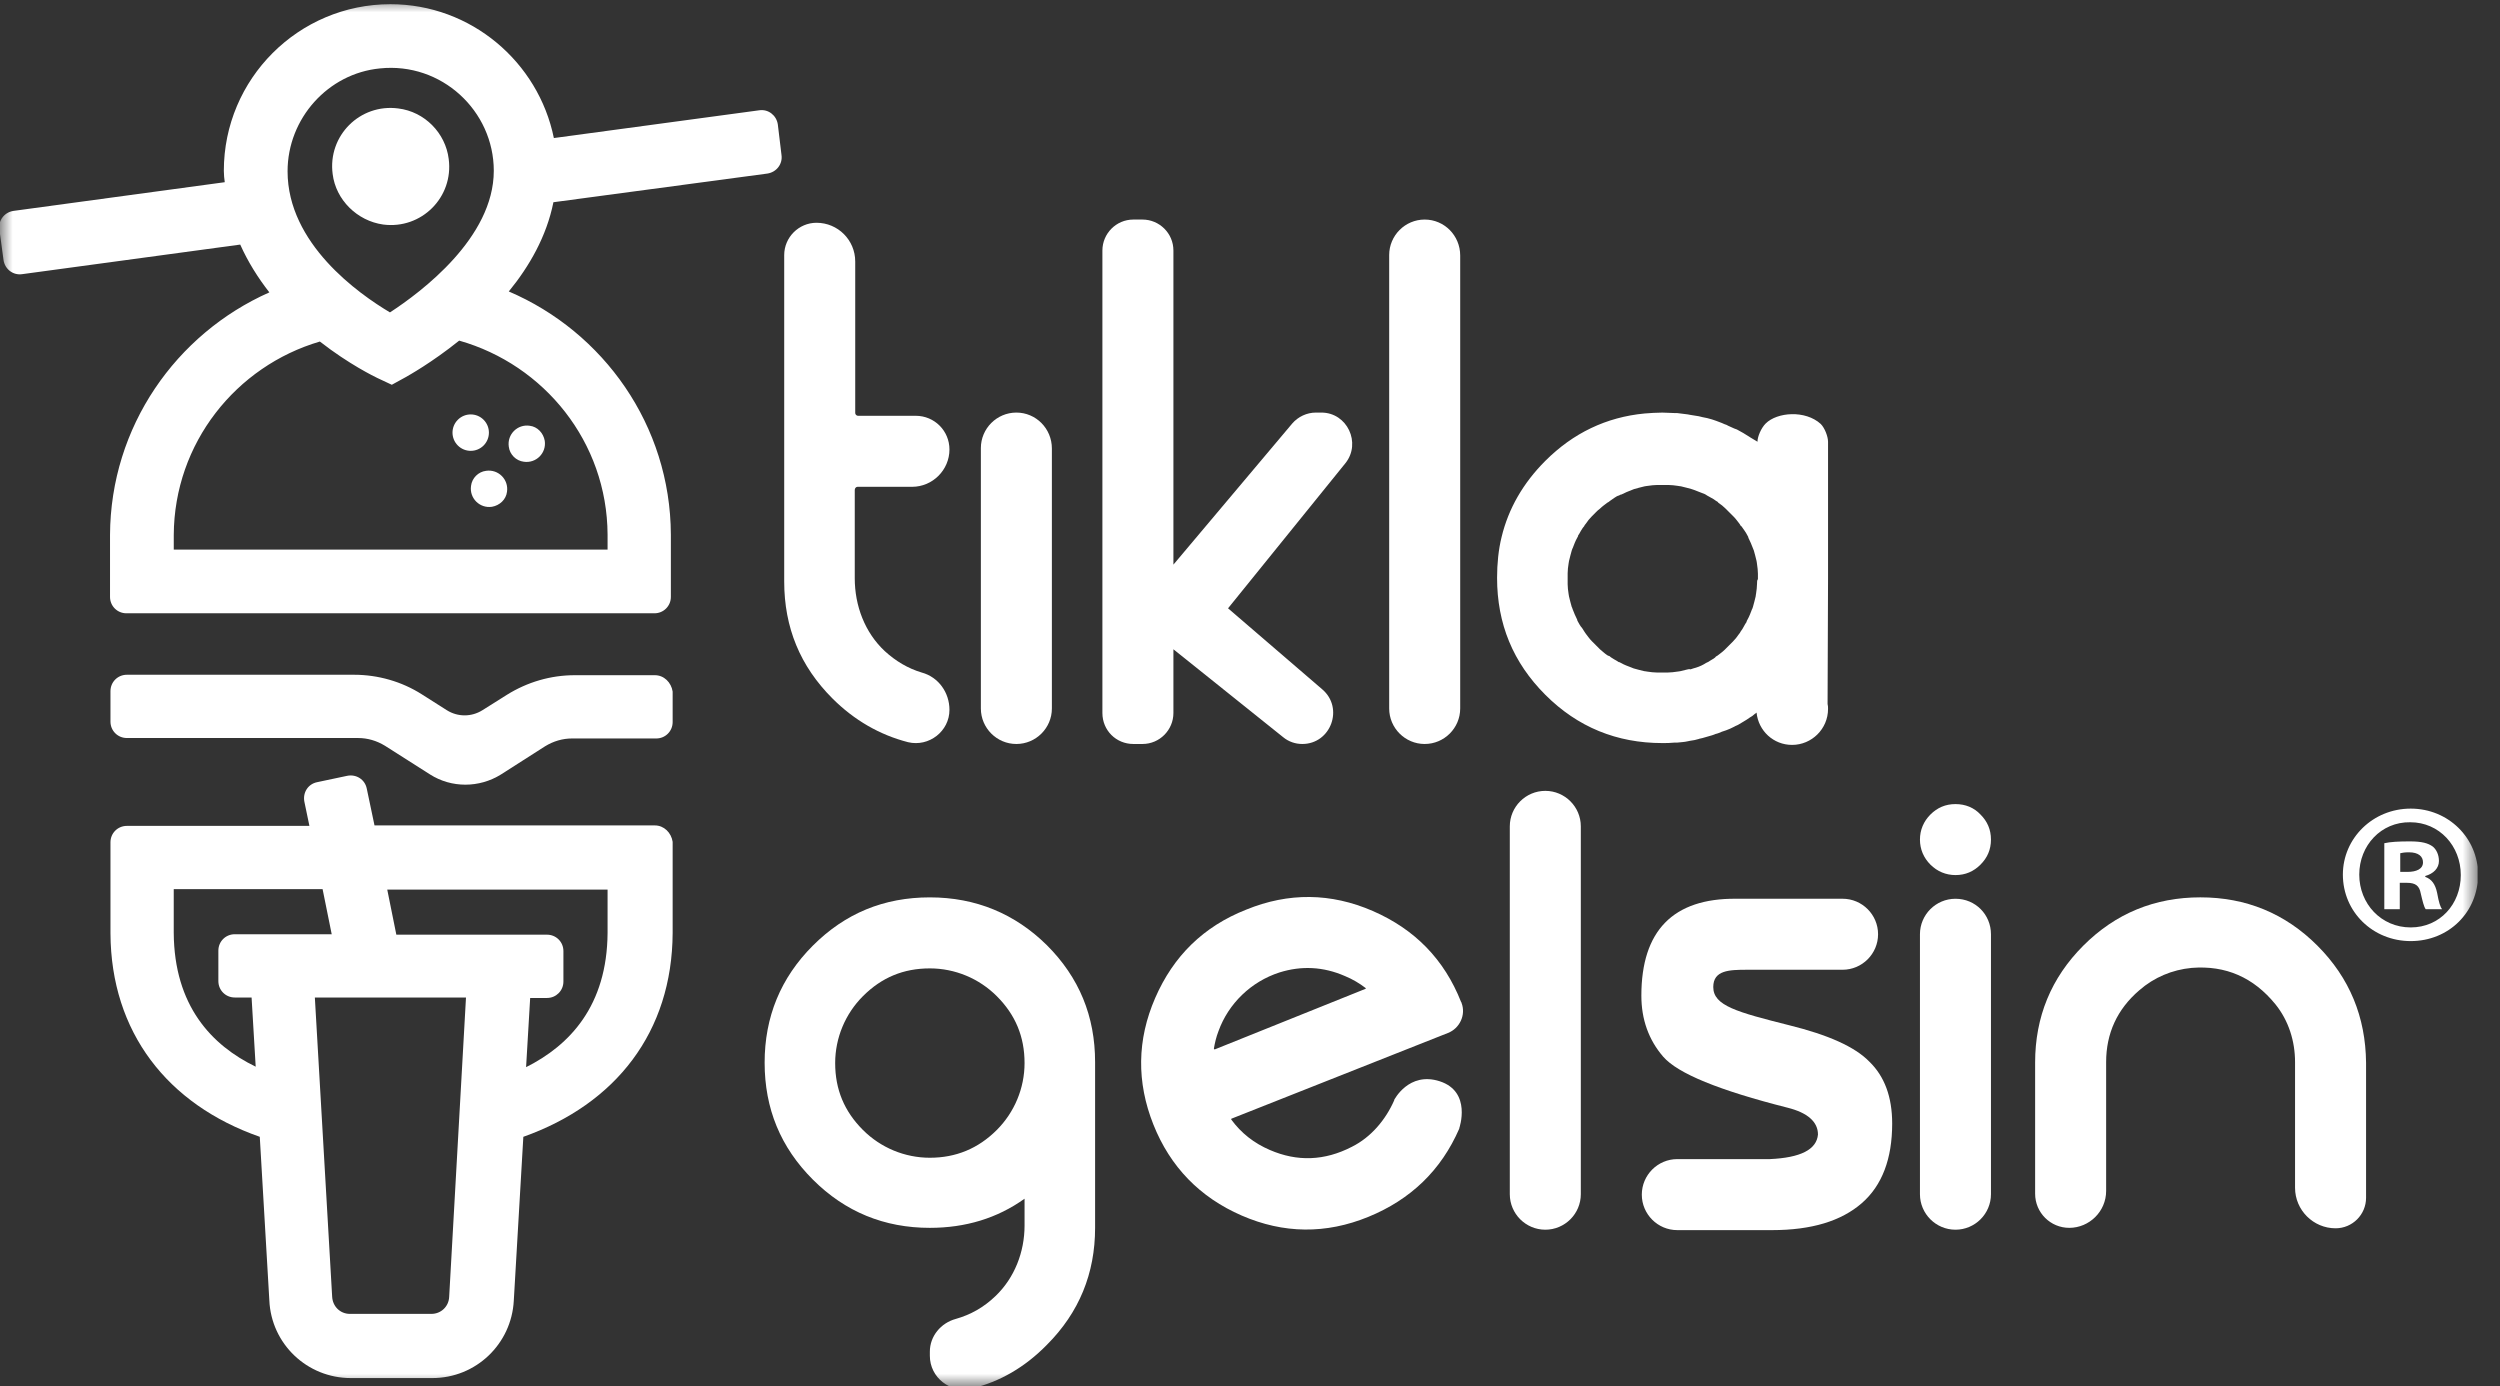
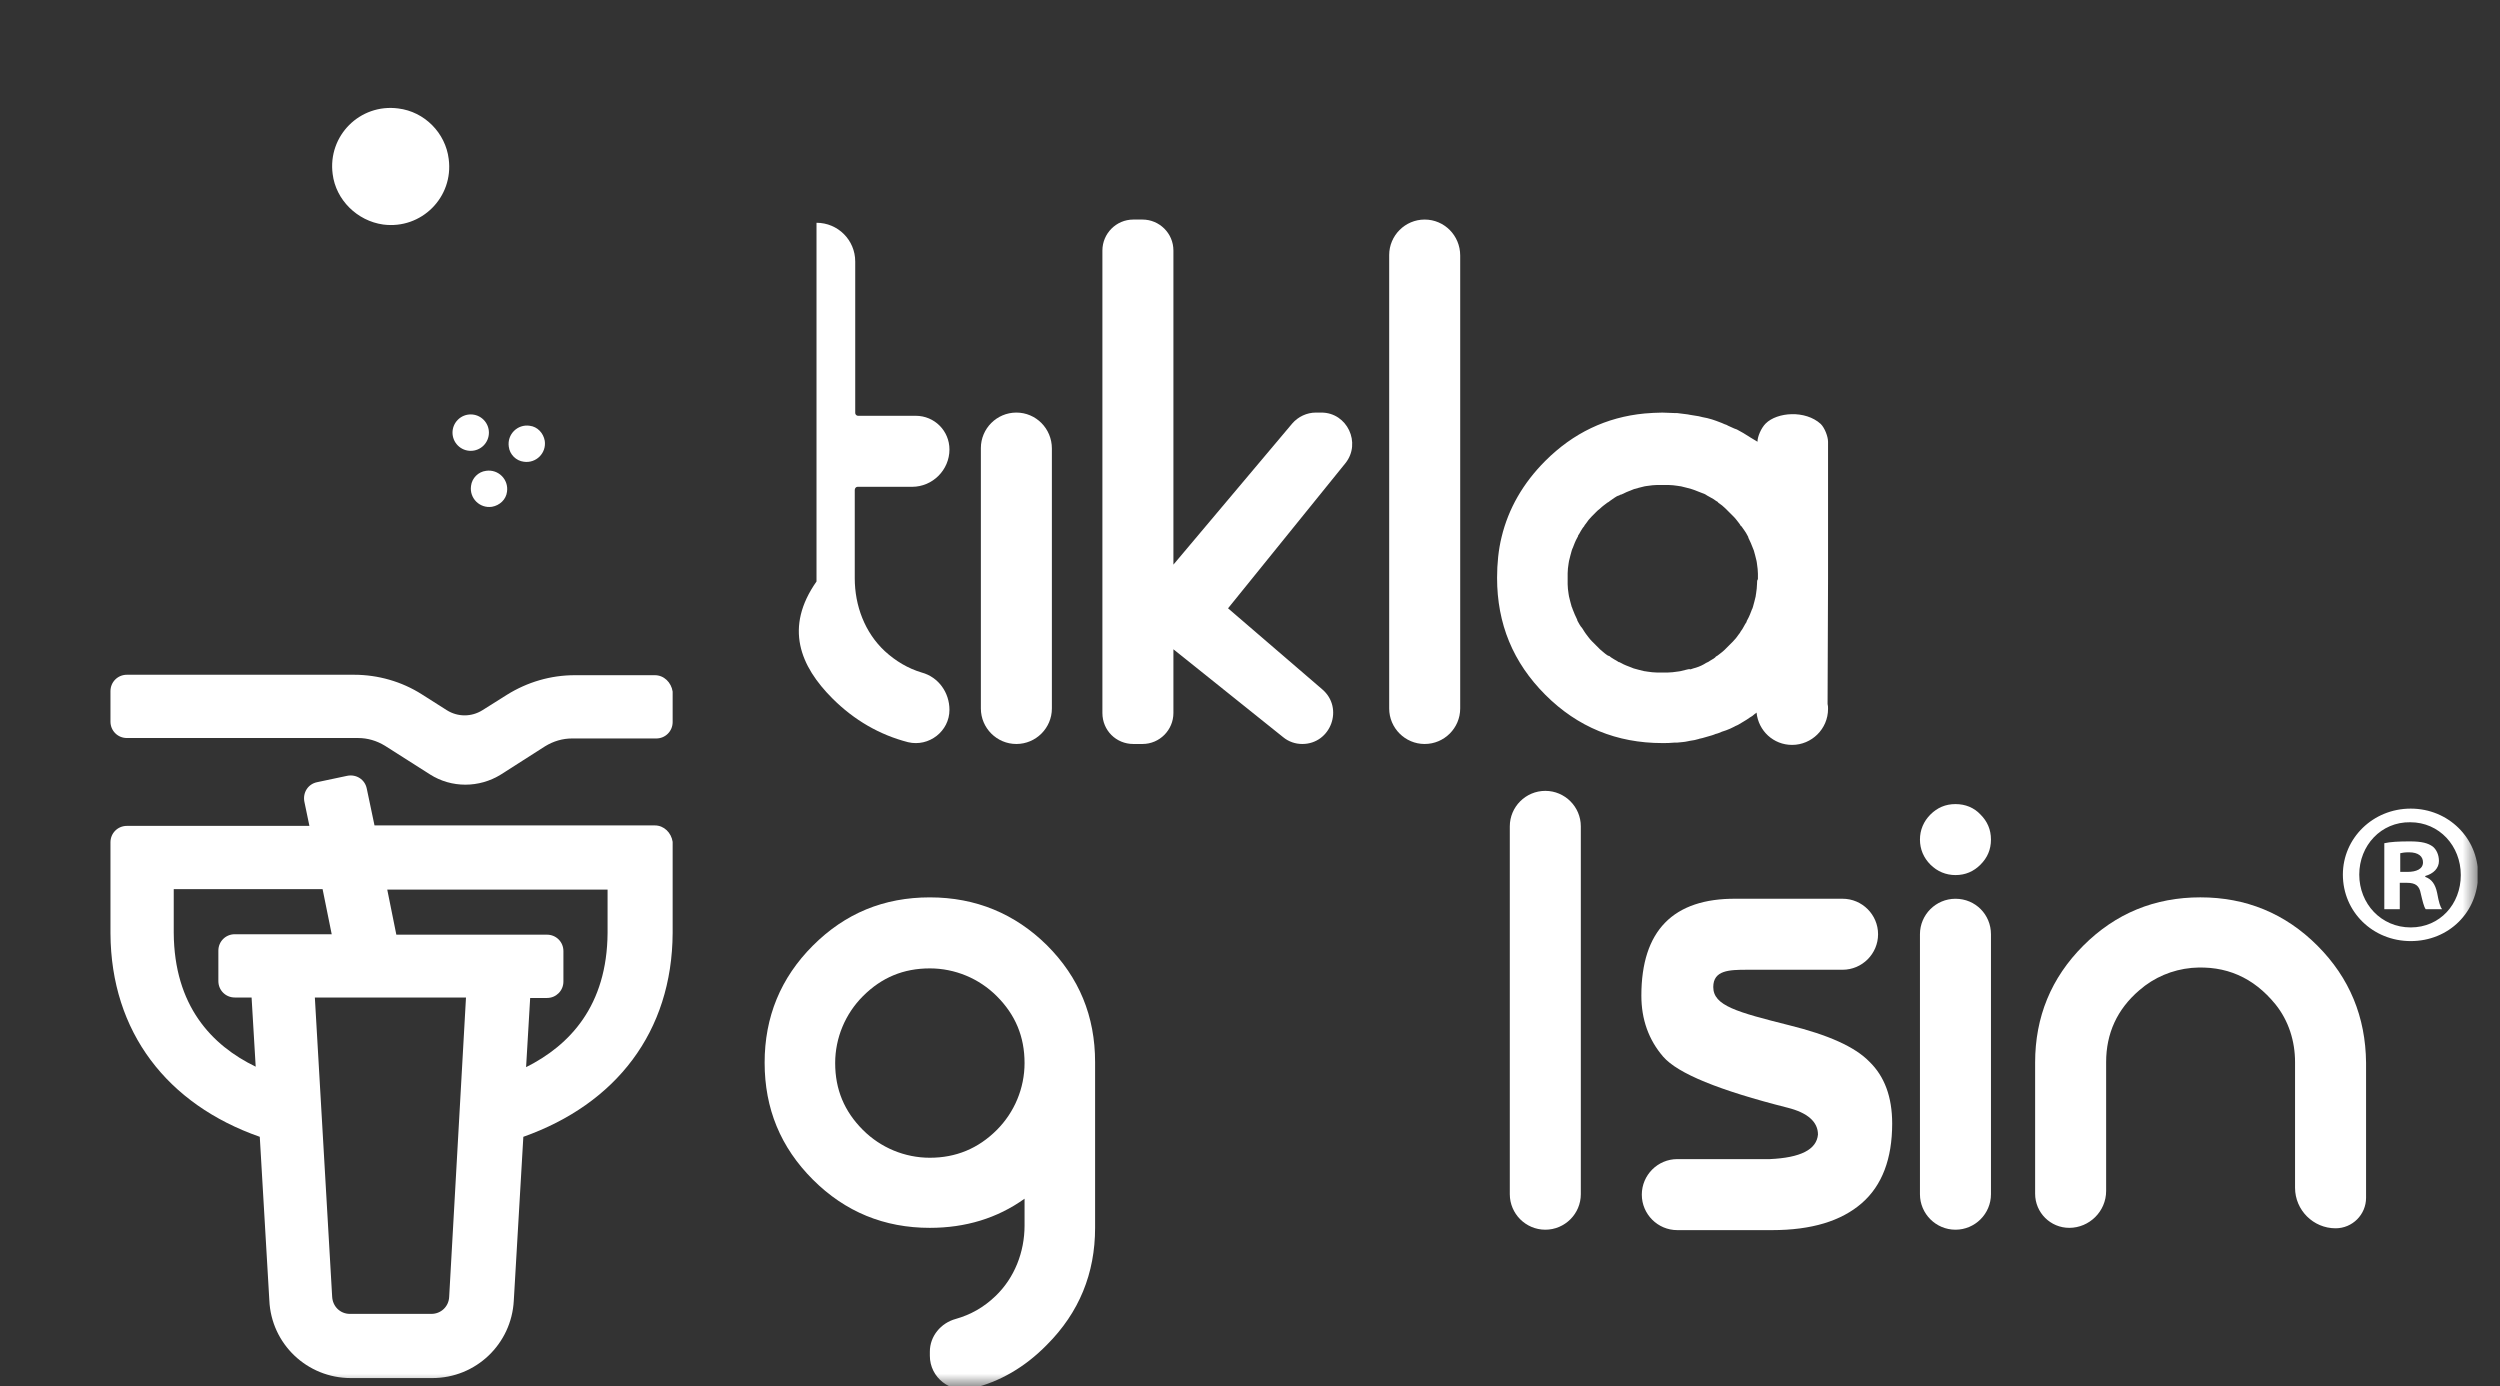
<svg xmlns="http://www.w3.org/2000/svg" width="101" height="56" viewBox="0 0 101 56" fill="none">
  <rect x="0" y="0" width="101" height="56" fill="#333333" stroke="none" />
  <mask id="mask0_4830_1190" style="mask-type:luminance" maskUnits="userSpaceOnUse" x="0" y="0" width="101" height="56">
    <path d="M100.138 0H0V56H100.138V0Z" fill="white" />
  </mask>
  <g mask="url(#mask0_4830_1190)">
    <g clip-path="url(#clip0_4830_1190)">
      <path d="M21.162 18.654C21.659 18.727 22.082 18.304 22.008 17.808C21.953 17.495 21.714 17.238 21.401 17.201C20.905 17.127 20.482 17.55 20.555 18.047C20.592 18.36 20.849 18.617 21.162 18.654Z" fill="white" />
      <path d="M19.537 16.958C19.824 17.246 19.824 17.711 19.537 17.999C19.25 18.286 18.784 18.286 18.497 17.999C18.209 17.711 18.209 17.246 18.497 16.958C18.784 16.671 19.25 16.671 19.537 16.958Z" fill="white" />
      <path d="M19.03 19.628C18.956 20.125 19.379 20.548 19.876 20.474C20.189 20.419 20.446 20.18 20.483 19.867C20.556 19.371 20.133 18.948 19.637 19.021C19.324 19.058 19.067 19.315 19.03 19.628Z" fill="white" />
      <path d="M15.48 9.071C17.025 9.273 18.331 7.968 18.128 6.423C18 5.374 17.154 4.51 16.087 4.381C14.542 4.179 13.236 5.485 13.439 7.03C13.568 8.078 14.432 8.924 15.48 9.071Z" fill="white" />
      <path d="M26.458 33.347H15.13L14.817 31.858C14.743 31.49 14.394 31.269 14.026 31.343L12.812 31.6C12.444 31.674 12.224 32.023 12.297 32.391L12.5 33.366H5.125C4.757 33.366 4.463 33.66 4.463 34.028V37.706C4.481 41.697 6.762 44.621 10.495 45.927L10.881 52.529C10.955 54.294 12.408 55.674 14.173 55.674H17.465C19.231 55.674 20.665 54.294 20.757 52.547L21.143 45.927C24.877 44.603 27.157 41.697 27.175 37.688V34.01C27.12 33.642 26.826 33.347 26.458 33.347ZM7.019 37.688V35.922H13.033L13.401 37.743H10.017H9.484C9.116 37.743 8.822 38.037 8.822 38.405V39.637C8.822 40.005 9.116 40.299 9.484 40.299H10.164L10.33 43.094C8.546 42.23 7.038 40.63 7.019 37.688ZM18.146 52.4C18.127 52.786 17.815 53.081 17.428 53.081H14.136C13.75 53.081 13.438 52.786 13.419 52.382L12.72 40.299H18.826L18.146 52.4ZM24.546 37.688C24.527 40.63 23.019 42.23 21.254 43.113L21.419 40.318H22.1C22.468 40.318 22.762 40.023 22.762 39.655V38.423C22.762 38.055 22.468 37.761 22.1 37.761H21.566H16.012L15.645 35.941H24.546V37.688Z" fill="white" />
-       <path d="M31.424 5.026C31.369 4.658 31.038 4.4 30.671 4.456L22.376 5.577C21.751 2.506 19.029 0.17 15.774 0.17C12.059 0.17 9.043 3.187 9.043 6.901C9.043 7.067 9.061 7.214 9.08 7.361L0.546 8.52C0.178 8.575 -0.079 8.906 -0.024 9.274L0.142 10.506C0.197 10.874 0.528 11.131 0.896 11.076L9.705 9.881C10.018 10.58 10.422 11.223 10.882 11.812C7.112 13.485 4.464 17.237 4.445 21.614V24.115C4.445 24.483 4.739 24.777 5.107 24.777H26.441C26.808 24.777 27.103 24.483 27.103 24.115V21.596C27.084 17.182 24.381 13.412 20.555 11.775C21.383 10.764 22.082 9.55 22.358 8.17L31.002 7.012C31.369 6.957 31.627 6.626 31.572 6.258L31.424 5.026ZM15.351 2.764C17.834 2.506 19.949 4.474 19.949 6.901C19.949 9.605 17.024 11.793 15.755 12.621C14.486 11.867 11.618 9.844 11.618 6.92C11.618 4.787 13.254 2.966 15.351 2.764ZM24.546 21.596V22.203H7.02V21.614C7.038 17.899 9.539 14.791 12.923 13.798C14.1 14.718 15.13 15.214 15.241 15.269L15.829 15.545L16.399 15.232C16.491 15.177 17.429 14.662 18.551 13.761C21.99 14.736 24.528 17.862 24.546 21.596Z" fill="white" />
      <path d="M26.458 27.278H23.221C22.247 27.278 21.309 27.554 20.481 28.069L19.488 28.694C19.047 28.97 18.495 28.97 18.054 28.694L17.042 28.051C16.233 27.536 15.277 27.26 14.302 27.26H5.125C4.757 27.26 4.463 27.554 4.463 27.922V29.154C4.463 29.522 4.757 29.816 5.125 29.816H14.467C14.854 29.816 15.222 29.927 15.553 30.129L17.373 31.287C18.238 31.839 19.359 31.839 20.242 31.287L22.026 30.147C22.357 29.945 22.725 29.834 23.111 29.834H26.514C26.881 29.834 27.175 29.54 27.175 29.172V27.94C27.12 27.572 26.826 27.278 26.458 27.278Z" fill="white" />
      <path d="M100.114 35.334C100.114 36.843 98.937 38.02 97.393 38.02C95.866 38.02 94.652 36.843 94.652 35.334C94.652 33.863 95.866 32.668 97.393 32.668C98.919 32.668 100.114 33.863 100.114 35.334ZM95.314 35.334C95.314 36.511 96.197 37.468 97.393 37.468C98.57 37.468 99.416 36.53 99.416 35.353C99.416 34.176 98.551 33.219 97.374 33.219C96.197 33.201 95.314 34.157 95.314 35.334ZM96.951 36.732H96.326V34.066C96.565 34.01 96.914 33.992 97.356 33.992C97.852 33.992 98.091 34.066 98.275 34.194C98.422 34.305 98.533 34.525 98.533 34.783C98.533 35.077 98.312 35.298 97.981 35.39V35.426C98.239 35.518 98.386 35.721 98.459 36.07C98.533 36.475 98.588 36.64 98.662 36.732H97.999C97.926 36.64 97.871 36.401 97.797 36.089C97.742 35.794 97.595 35.666 97.245 35.666H96.951V36.732ZM96.97 35.224H97.264C97.613 35.224 97.889 35.114 97.889 34.838C97.889 34.599 97.705 34.433 97.319 34.433C97.153 34.433 97.043 34.452 96.97 34.47V35.224Z" fill="white" />
      <path d="M79.001 36.31C78.21 36.31 77.566 36.953 77.566 37.744V48.245C77.566 49.036 78.21 49.68 79.001 49.68C79.792 49.68 80.435 49.036 80.435 48.245V37.744C80.435 36.953 79.81 36.31 79.001 36.31Z" fill="white" />
-       <path d="M58.495 41.733C58.973 41.549 59.231 40.998 59.047 40.52C59.047 40.501 59.047 40.501 59.029 40.483C58.348 38.754 57.153 37.54 55.461 36.804C53.769 36.069 52.058 36.05 50.348 36.749C48.619 37.43 47.406 38.625 46.67 40.317C45.934 42.009 45.916 43.719 46.596 45.43C47.277 47.14 48.472 48.372 50.164 49.108C51.856 49.844 53.566 49.862 55.277 49.163C56.987 48.464 58.219 47.287 58.955 45.595V45.577C58.955 45.577 59.47 44.106 58.164 43.683C56.914 43.278 56.325 44.437 56.325 44.437V44.455C55.976 45.246 55.387 45.945 54.615 46.331C53.511 46.901 52.408 46.938 51.304 46.46C50.661 46.184 50.146 45.779 49.741 45.227C49.741 45.209 49.741 45.191 49.76 45.191L58.495 41.733ZM49.079 42.395C49.061 42.395 49.042 42.395 49.042 42.358C49.079 42.138 49.134 41.899 49.226 41.66C49.631 40.538 50.55 39.655 51.691 39.287C52.573 39.011 53.456 39.048 54.339 39.434C54.651 39.563 54.927 39.729 55.166 39.913C55.185 39.931 55.185 39.949 55.166 39.949L49.079 42.395Z" fill="white" />
      <path d="M62.431 31.951C61.64 31.951 60.996 32.595 60.996 33.385V48.245C60.996 49.036 61.64 49.68 62.431 49.68C63.221 49.68 63.865 49.036 63.865 48.245V33.385C63.865 32.595 63.221 31.951 62.431 31.951Z" fill="white" />
      <path d="M37.566 36.254C35.709 36.254 34.146 36.897 32.84 38.203C31.534 39.509 30.891 41.09 30.891 42.93C30.891 44.787 31.534 46.35 32.84 47.656C34.146 48.962 35.727 49.605 37.566 49.605C39.001 49.605 40.288 49.219 41.392 48.428V49.514C41.392 50.58 40.987 51.628 40.215 52.364C39.737 52.824 39.203 53.118 38.615 53.284C38.008 53.449 37.566 53.982 37.566 54.608V54.773C37.566 55.656 38.394 56.3 39.258 56.097C40.399 55.822 41.41 55.233 42.293 54.332C43.599 53.026 44.242 51.444 44.242 49.605V42.911C44.242 41.054 43.599 39.49 42.293 38.185C41.006 36.916 39.424 36.254 37.566 36.254ZM40.27 45.651C39.516 46.405 38.615 46.773 37.566 46.773C36.555 46.773 35.58 46.369 34.863 45.651C34.109 44.897 33.741 44.015 33.741 42.948C33.741 41.937 34.146 40.962 34.863 40.245C35.617 39.49 36.5 39.123 37.566 39.123C38.578 39.123 39.553 39.527 40.27 40.245C41.024 40.998 41.392 41.881 41.392 42.948C41.392 43.959 40.987 44.934 40.27 45.651Z" fill="white" />
      <path d="M93.621 38.202C92.315 36.897 90.734 36.253 88.895 36.253C87.055 36.253 85.474 36.897 84.168 38.202C82.862 39.508 82.219 41.09 82.219 42.929V48.225C82.219 48.998 82.844 49.605 83.598 49.605C84.407 49.605 85.088 48.943 85.088 48.115V42.91C85.088 41.752 85.529 40.777 86.43 40.005C87.019 39.49 87.754 39.177 88.545 39.103C89.924 38.993 91.046 39.49 91.929 40.575C92.462 41.237 92.72 42.064 92.72 42.91V47.986C92.72 48.887 93.456 49.623 94.357 49.623C95.037 49.623 95.589 49.071 95.589 48.391V42.929C95.57 41.09 94.927 39.508 93.621 38.202Z" fill="white" />
      <path d="M72.288 41.421C70.173 40.888 69.216 40.631 69.216 39.877C69.216 39.196 69.86 39.178 70.577 39.178H74.439C75.23 39.178 75.874 38.534 75.874 37.743C75.874 36.952 75.23 36.309 74.439 36.309H70.136C67.598 36.29 66.311 37.596 66.311 40.226C66.311 41.182 66.605 42.01 67.193 42.69C67.782 43.371 69.455 44.051 72.214 44.75C73.023 44.952 73.446 45.32 73.446 45.835C73.391 46.442 72.747 46.773 71.497 46.828H67.763C66.973 46.828 66.329 47.472 66.329 48.263C66.329 49.054 66.973 49.697 67.763 49.697H71.589C73.189 49.697 74.384 49.329 75.212 48.612C76.039 47.895 76.444 46.81 76.444 45.394C76.444 44.309 76.131 43.481 75.524 42.893C74.936 42.286 73.851 41.808 72.288 41.421Z" fill="white" />
      <path d="M79.001 32.485C78.596 32.485 78.265 32.632 77.989 32.907C77.713 33.183 77.566 33.533 77.566 33.919C77.566 34.305 77.713 34.655 77.989 34.931C78.265 35.206 78.615 35.353 79.001 35.353C79.406 35.353 79.737 35.206 80.012 34.931C80.288 34.655 80.435 34.324 80.435 33.919C80.435 33.514 80.288 33.183 80.012 32.907C79.755 32.632 79.406 32.485 79.001 32.485Z" fill="white" />
      <path d="M73.853 23.363V17.846C73.853 17.643 73.724 17.294 73.558 17.128C72.933 16.558 71.793 16.65 71.333 17.11C71.149 17.294 71.002 17.643 71.002 17.846C70.965 17.827 70.947 17.809 70.91 17.79C70.855 17.753 70.781 17.717 70.726 17.68C70.634 17.625 70.524 17.551 70.432 17.496C70.377 17.459 70.322 17.441 70.266 17.404C70.211 17.367 70.138 17.331 70.064 17.312C69.954 17.257 69.843 17.22 69.751 17.165C69.696 17.147 69.641 17.128 69.567 17.091C69.494 17.055 69.402 17.036 69.328 17C69.273 16.981 69.218 16.963 69.163 16.944C69.034 16.907 68.905 16.871 68.777 16.852C68.722 16.834 68.685 16.834 68.629 16.816C68.519 16.797 68.409 16.779 68.28 16.76C68.243 16.76 68.225 16.742 68.188 16.742C68.041 16.724 67.894 16.705 67.747 16.687C67.71 16.687 67.673 16.687 67.636 16.687C67.489 16.687 67.324 16.669 67.158 16.669C66.919 16.669 66.68 16.687 66.441 16.705C64.896 16.852 63.554 17.496 62.432 18.618C61.531 19.519 60.942 20.549 60.666 21.689C60.538 22.204 60.482 22.774 60.482 23.344C60.482 25.202 61.126 26.765 62.432 28.071C63.738 29.377 65.319 30.02 67.158 30.02C67.324 30.02 67.471 30.02 67.636 30.002C67.673 30.002 67.71 30.002 67.747 30.002C67.894 29.983 68.041 29.983 68.188 29.947C68.225 29.947 68.243 29.928 68.28 29.928C68.409 29.91 68.519 29.892 68.629 29.855C68.666 29.836 68.722 29.836 68.777 29.818C68.905 29.781 69.034 29.744 69.163 29.707C69.218 29.689 69.273 29.671 69.31 29.652C69.402 29.634 69.475 29.597 69.567 29.56C69.623 29.542 69.678 29.524 69.733 29.505C69.843 29.468 69.954 29.413 70.064 29.358C70.119 29.321 70.193 29.303 70.248 29.266C70.303 29.229 70.377 29.193 70.432 29.156C70.524 29.101 70.616 29.046 70.689 28.99C70.763 28.953 70.836 28.898 70.892 28.843C70.928 28.825 70.947 28.806 70.965 28.788C71.039 29.524 71.646 30.094 72.4 30.094C73.191 30.094 73.853 29.45 73.853 28.641C73.853 28.567 73.853 28.512 73.834 28.439L73.853 23.363ZM70.984 23.583C70.984 23.712 70.965 23.841 70.947 23.97C70.947 24.006 70.928 24.043 70.928 24.098C70.91 24.172 70.892 24.245 70.873 24.319C70.855 24.393 70.836 24.448 70.818 24.521C70.8 24.558 70.8 24.595 70.781 24.613C70.726 24.76 70.671 24.907 70.597 25.036C70.579 25.073 70.561 25.091 70.561 25.128C70.524 25.183 70.487 25.239 70.45 25.312C70.413 25.386 70.377 25.441 70.322 25.514C70.303 25.551 70.285 25.588 70.248 25.625C70.174 25.735 70.101 25.827 70.009 25.919C69.954 25.974 69.898 26.029 69.843 26.085C69.788 26.14 69.733 26.195 69.678 26.25C69.586 26.342 69.475 26.416 69.384 26.489C69.347 26.508 69.31 26.526 69.292 26.563C69.236 26.599 69.163 26.655 69.089 26.692C69.034 26.728 68.979 26.765 68.924 26.783C68.887 26.802 68.869 26.82 68.832 26.839C68.703 26.912 68.556 26.967 68.409 27.004C68.372 27.023 68.335 27.023 68.299 27.041C68.243 27.023 68.188 27.041 68.115 27.059C68.041 27.078 67.968 27.096 67.894 27.114C67.857 27.114 67.82 27.133 67.765 27.133C67.636 27.151 67.508 27.17 67.379 27.17C67.305 27.17 67.232 27.17 67.158 27.17C67.085 27.17 67.011 27.17 66.938 27.17C66.809 27.17 66.68 27.151 66.551 27.133C66.515 27.133 66.478 27.114 66.423 27.114C66.349 27.096 66.275 27.078 66.202 27.059C66.128 27.041 66.073 27.023 66 27.004C65.963 26.986 65.945 26.986 65.908 26.967C65.761 26.912 65.614 26.857 65.485 26.783C65.448 26.765 65.43 26.747 65.393 26.747C65.338 26.71 65.282 26.673 65.209 26.636C65.154 26.599 65.08 26.563 65.025 26.508C65.007 26.508 64.97 26.489 64.933 26.471C64.823 26.397 64.731 26.305 64.639 26.232C64.584 26.177 64.528 26.121 64.473 26.066C64.418 26.011 64.363 25.956 64.308 25.901C64.216 25.809 64.142 25.698 64.069 25.606C64.05 25.57 64.013 25.533 63.995 25.496C63.958 25.441 63.922 25.367 63.866 25.312C63.83 25.257 63.793 25.202 63.756 25.128C63.738 25.091 63.719 25.073 63.719 25.036C63.646 24.889 63.59 24.76 63.535 24.613C63.517 24.576 63.517 24.54 63.498 24.521C63.48 24.448 63.462 24.393 63.443 24.319C63.425 24.245 63.407 24.172 63.388 24.098C63.388 24.062 63.37 24.025 63.37 23.988C63.351 23.859 63.333 23.73 63.333 23.602C63.333 23.528 63.333 23.455 63.333 23.381C63.333 23.308 63.333 23.234 63.333 23.16C63.333 23.032 63.351 22.903 63.37 22.774C63.37 22.737 63.388 22.701 63.388 22.664C63.407 22.59 63.425 22.517 63.443 22.443C63.462 22.37 63.48 22.314 63.498 22.241C63.517 22.204 63.517 22.167 63.535 22.149C63.59 22.002 63.646 21.855 63.719 21.726C63.738 21.689 63.756 21.671 63.756 21.634C63.793 21.579 63.83 21.524 63.866 21.45C63.903 21.395 63.94 21.321 63.995 21.266C64.013 21.229 64.032 21.193 64.069 21.156C64.142 21.046 64.216 20.953 64.308 20.862C64.363 20.806 64.418 20.751 64.473 20.696C64.528 20.641 64.584 20.586 64.639 20.549C64.731 20.457 64.841 20.383 64.933 20.31C64.97 20.291 65.007 20.273 65.043 20.236C65.099 20.2 65.172 20.144 65.227 20.108C65.282 20.071 65.338 20.034 65.411 20.016C65.448 19.997 65.466 19.979 65.503 19.979C65.65 19.905 65.779 19.85 65.926 19.795C65.963 19.776 65.981 19.776 66.018 19.758C66.073 19.74 66.147 19.721 66.22 19.703C66.294 19.685 66.368 19.666 66.441 19.648C66.478 19.648 66.515 19.629 66.57 19.629C66.698 19.611 66.827 19.593 66.956 19.593C67.029 19.593 67.103 19.593 67.177 19.593C67.25 19.593 67.324 19.593 67.397 19.593C67.526 19.593 67.655 19.611 67.784 19.629C67.82 19.629 67.857 19.648 67.912 19.648C67.986 19.666 68.059 19.685 68.133 19.703C68.188 19.721 68.262 19.74 68.335 19.758C68.372 19.776 68.409 19.776 68.446 19.795C68.593 19.85 68.722 19.905 68.869 19.96C68.905 19.979 68.942 19.997 68.961 20.016C69.016 20.052 69.071 20.071 69.126 20.108C69.2 20.144 69.255 20.181 69.328 20.236C69.365 20.255 69.402 20.273 69.42 20.31C69.531 20.383 69.623 20.457 69.715 20.549C69.77 20.604 69.825 20.659 69.88 20.714C69.935 20.77 69.99 20.825 70.046 20.88C70.138 20.972 70.211 21.082 70.285 21.174C70.303 21.211 70.322 21.248 70.358 21.266C70.395 21.321 70.45 21.395 70.487 21.45C70.524 21.505 70.561 21.56 70.597 21.634C70.616 21.671 70.634 21.689 70.634 21.726C70.708 21.873 70.763 22.002 70.818 22.149C70.836 22.186 70.836 22.204 70.855 22.241C70.873 22.296 70.892 22.37 70.91 22.443C70.928 22.517 70.947 22.59 70.965 22.664C70.965 22.701 70.984 22.737 70.984 22.793C71.002 22.921 71.02 23.05 71.02 23.179C71.02 23.252 71.02 23.326 71.02 23.399C70.984 23.436 70.984 23.51 70.984 23.583Z" fill="white" />
      <path d="M41.061 16.668C40.271 16.668 39.627 17.312 39.627 18.103V28.622C39.627 29.413 40.271 30.057 41.061 30.057C41.852 30.057 42.496 29.413 42.496 28.622V18.121C42.496 17.312 41.852 16.668 41.061 16.668Z" fill="white" />
      <path d="M57.557 8.87C56.767 8.87 56.123 9.514 56.123 10.305V28.622C56.123 29.413 56.767 30.057 57.557 30.057C58.348 30.057 58.992 29.413 58.992 28.622V10.323C58.992 9.514 58.348 8.87 57.557 8.87Z" fill="white" />
      <path d="M53.383 16.668H53.162C52.795 16.668 52.445 16.834 52.206 17.11L47.406 22.811V10.121C47.406 9.422 46.836 8.87 46.156 8.87H45.788C45.089 8.87 44.537 9.441 44.537 10.121V28.806C44.537 29.505 45.089 30.057 45.788 30.057H46.156C46.854 30.057 47.406 29.486 47.406 28.806V26.231L51.838 29.781C52.059 29.965 52.335 30.057 52.611 30.057C53.769 30.057 54.303 28.604 53.42 27.85L49.613 24.576L54.358 18.709C55.002 17.9 54.431 16.668 53.383 16.668Z" fill="white" />
-       <path d="M34.643 19.667H36.849C37.677 19.667 38.358 18.986 38.358 18.159C38.358 17.405 37.751 16.798 36.997 16.798H34.661C34.606 16.798 34.551 16.743 34.551 16.688V10.563C34.551 9.699 33.852 9 32.987 9C32.27 9 31.682 9.589 31.682 10.306V23.492C31.682 25.35 32.325 26.913 33.631 28.218C34.514 29.101 35.544 29.69 36.684 29.984C37.53 30.186 38.358 29.543 38.358 28.678C38.358 27.98 37.916 27.354 37.236 27.17C36.684 27.005 36.187 26.71 35.746 26.306C34.937 25.552 34.532 24.467 34.532 23.363V19.796C34.532 19.722 34.587 19.667 34.643 19.667Z" fill="white" />
+       <path d="M34.643 19.667H36.849C37.677 19.667 38.358 18.986 38.358 18.159C38.358 17.405 37.751 16.798 36.997 16.798H34.661C34.606 16.798 34.551 16.743 34.551 16.688V10.563C34.551 9.699 33.852 9 32.987 9V23.492C31.682 25.35 32.325 26.913 33.631 28.218C34.514 29.101 35.544 29.69 36.684 29.984C37.53 30.186 38.358 29.543 38.358 28.678C38.358 27.98 37.916 27.354 37.236 27.17C36.684 27.005 36.187 26.71 35.746 26.306C34.937 25.552 34.532 24.467 34.532 23.363V19.796C34.532 19.722 34.587 19.667 34.643 19.667Z" fill="white" />
    </g>
  </g>
  <defs>
    <clipPath id="clip0_4830_1190">
      <rect width="100.138" height="56" fill="white" transform="matrix(1 0 0 -1 -0.043 56.152)" />
    </clipPath>
  </defs>
</svg>